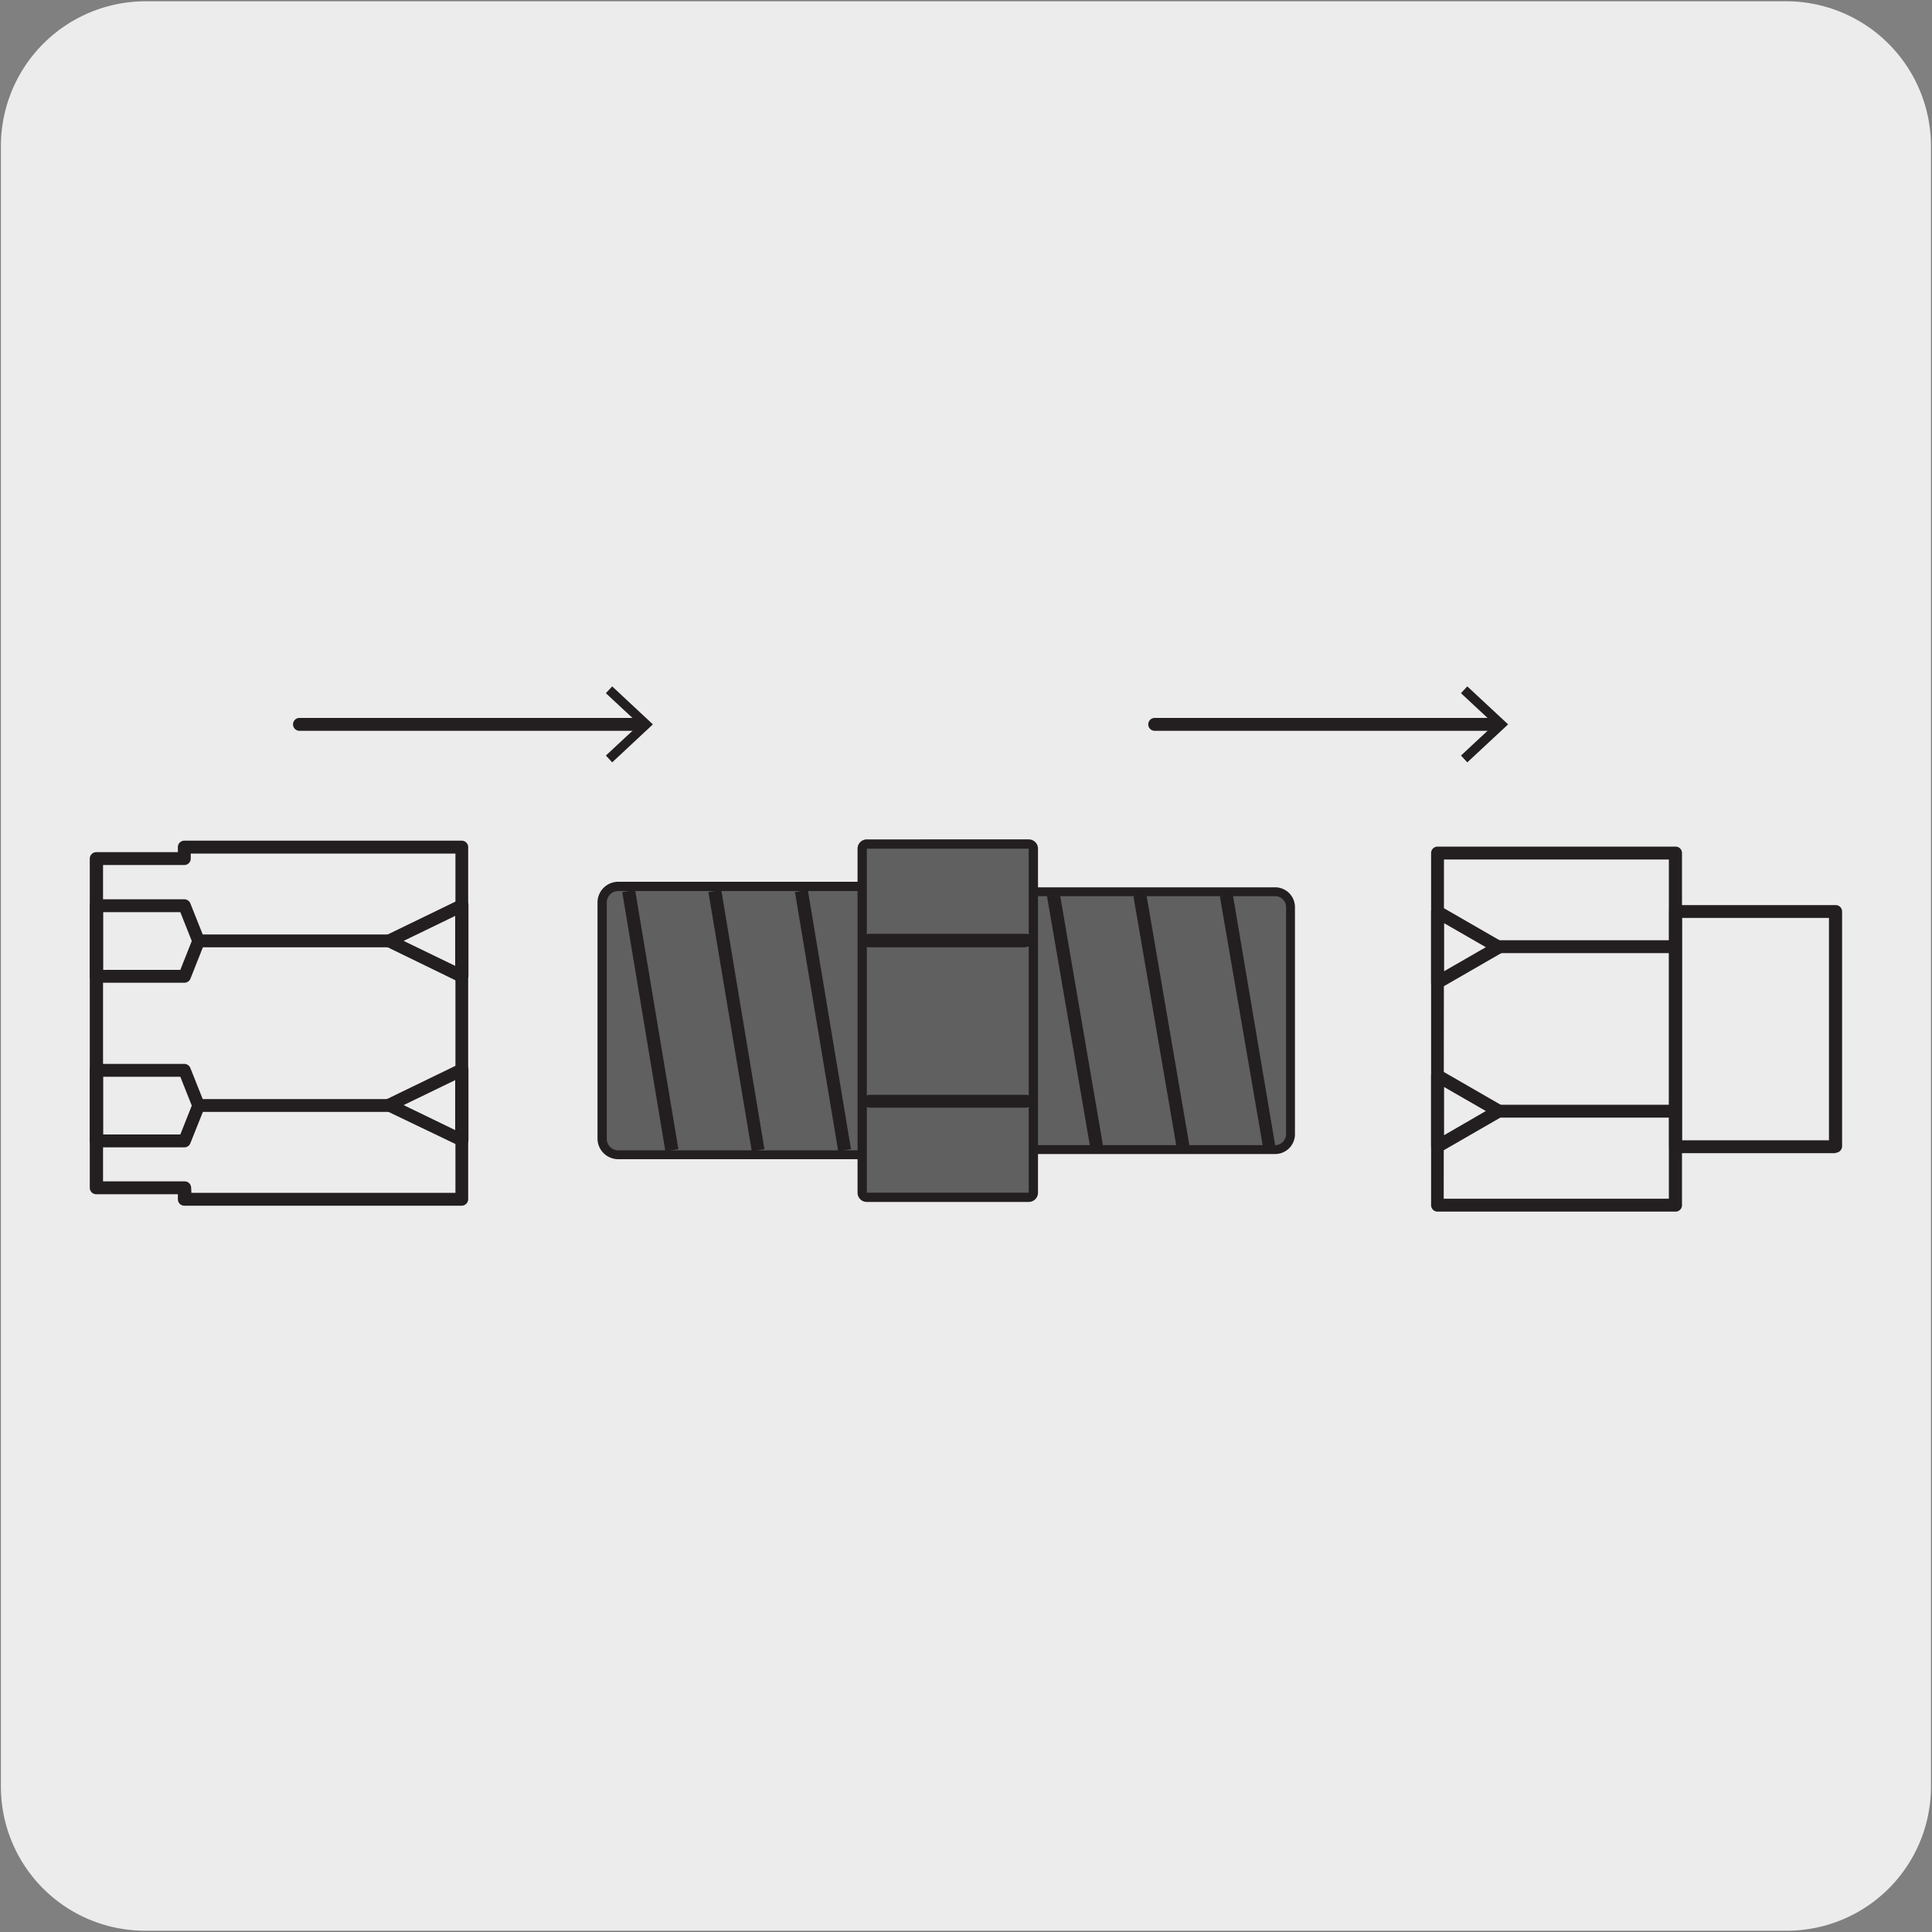
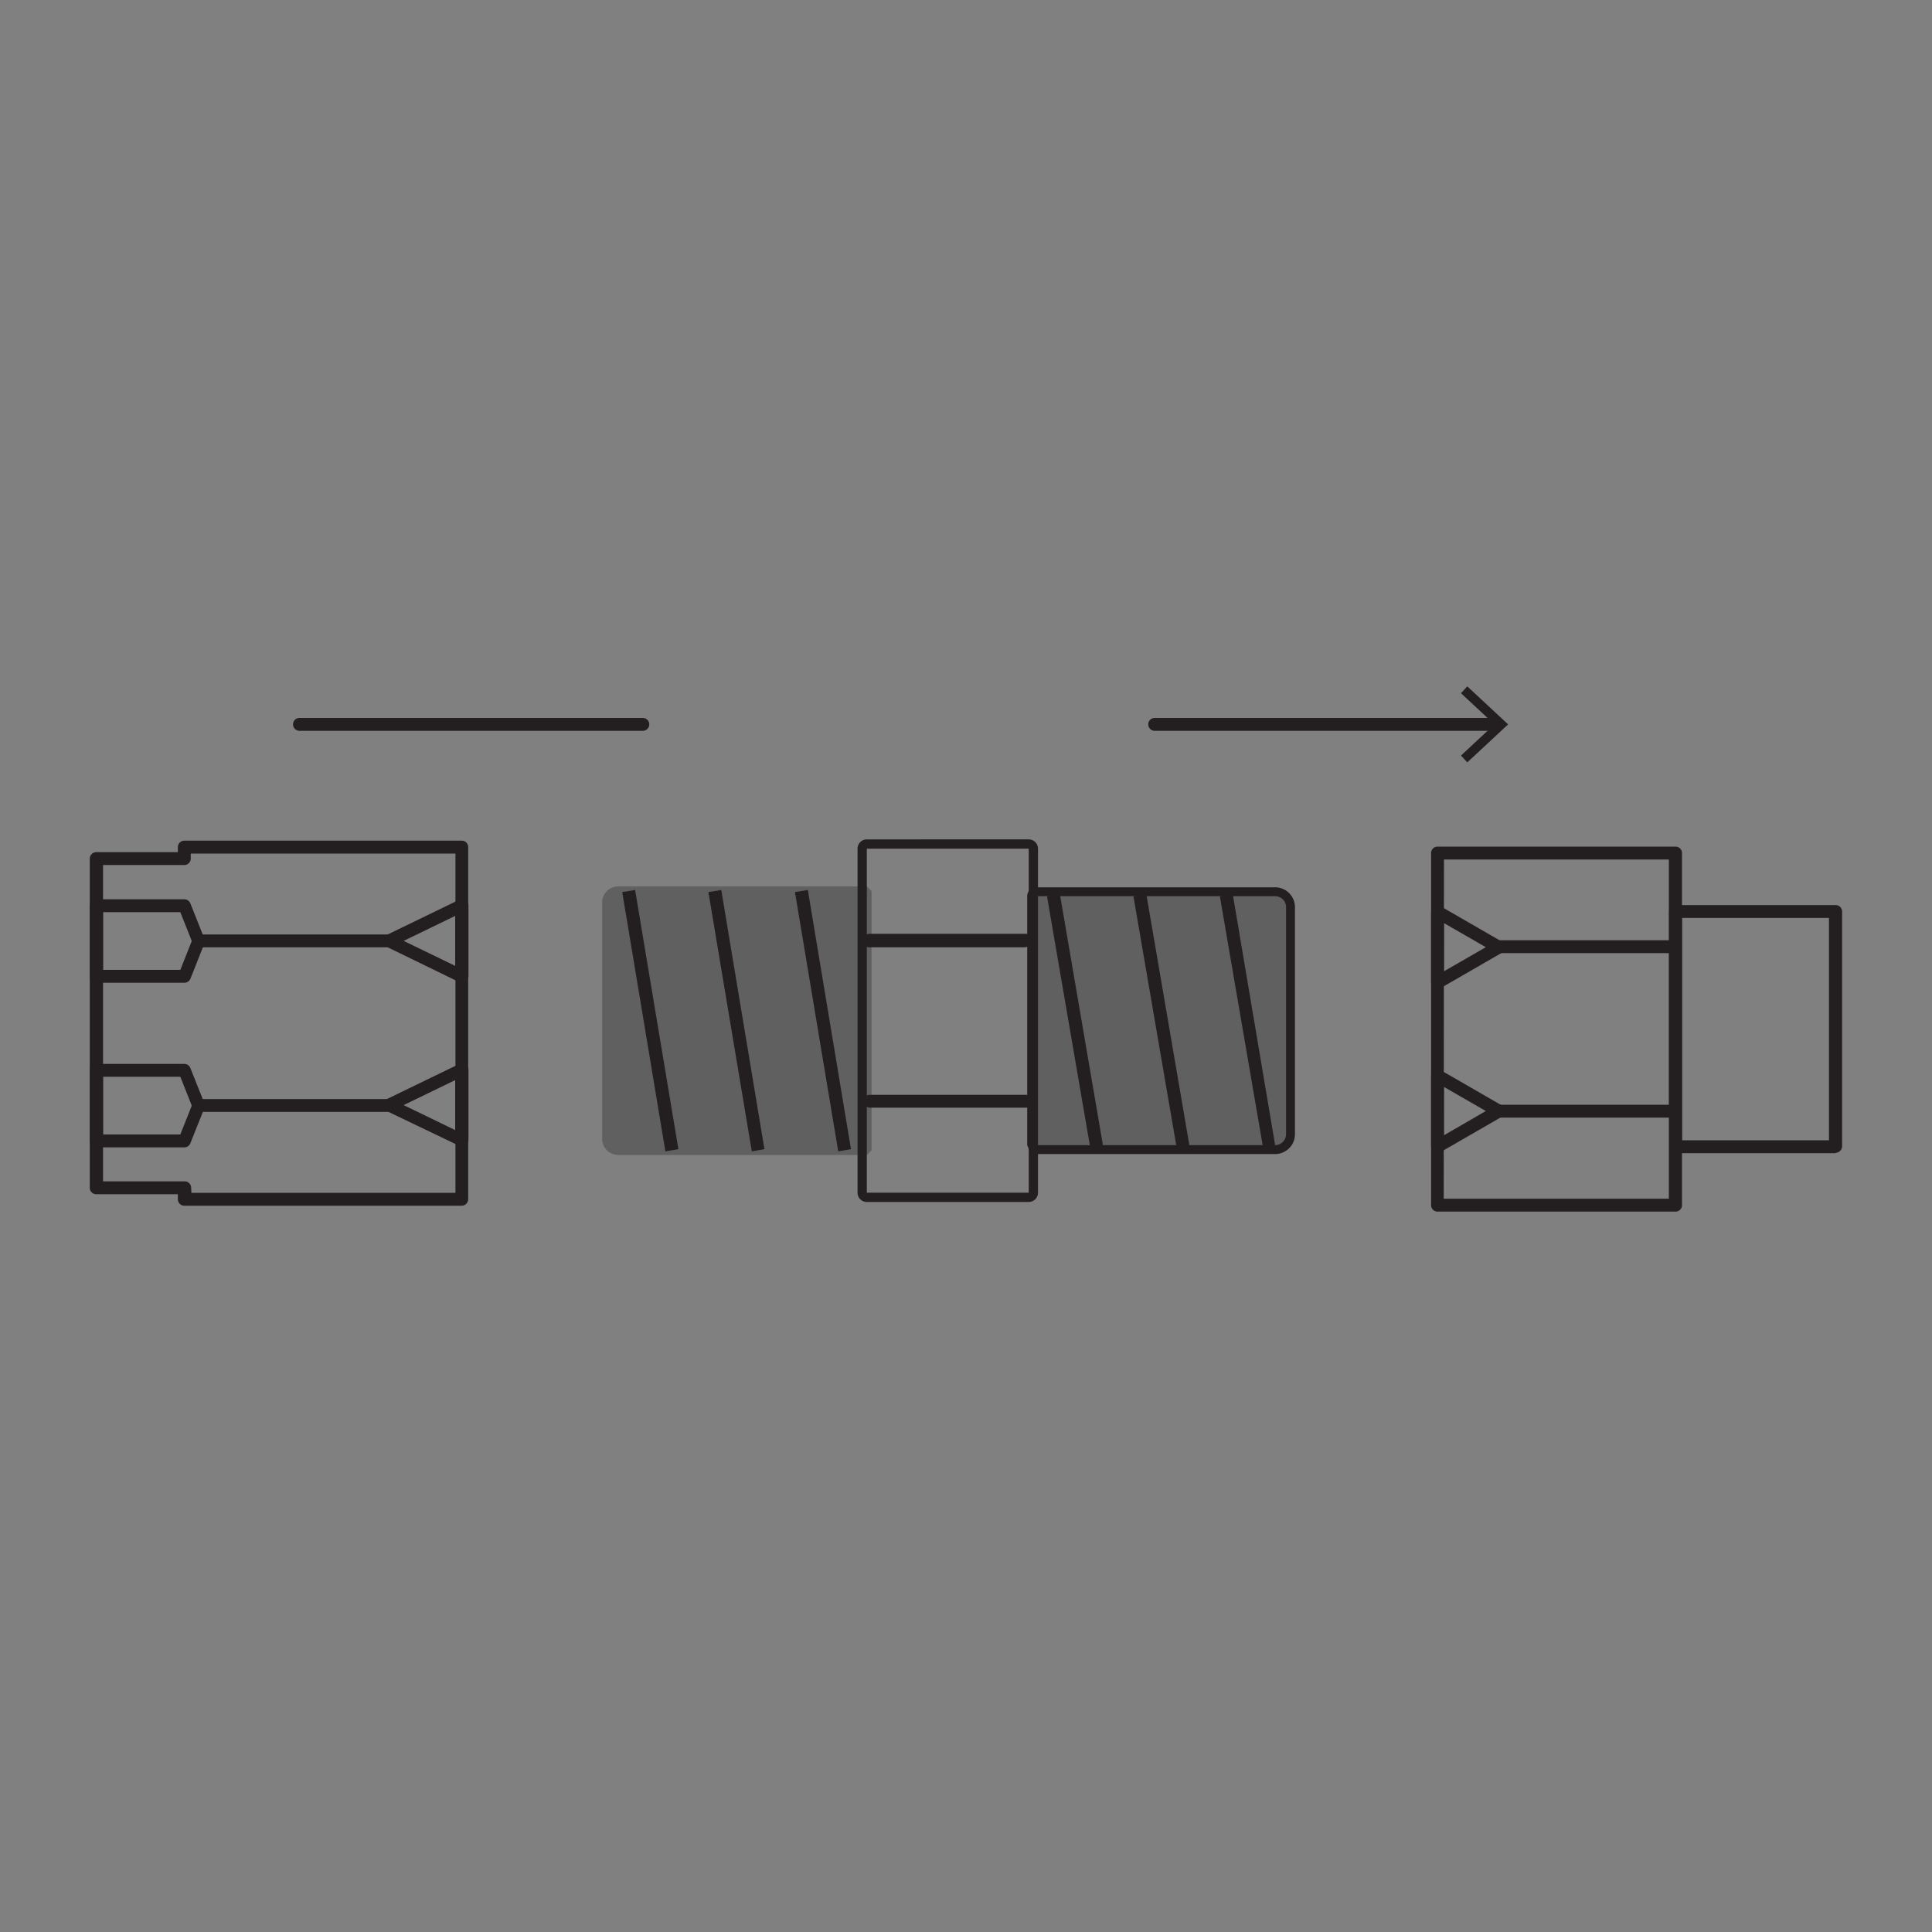
<svg xmlns="http://www.w3.org/2000/svg" viewBox="0 0 150 150">
  <rect x="0" y="0" width="150" height="150" fill="#808080" stroke="none" />
  <defs>
    <style>.cls-1{fill:none;}.cls-2{fill:#edecec;}.cls-3{clip-path:url(#clip-path);}.cls-4{clip-path:url(#clip-path-2);}.cls-5{fill:#231f20;}.cls-6{fill:#606060;}.cls-7{clip-path:url(#clip-path-3);}</style>
    <clipPath id="clip-path">
      <rect class="cls-1" x="-1331.21" y="-332.64" width="92.92" height="135.27" />
    </clipPath>
    <clipPath id="clip-path-2">
      <rect class="cls-1" x="512.46" y="-179.93" width="140.62" height="168.96" />
    </clipPath>
    <clipPath id="clip-path-3">
      <rect class="cls-1" x="-1025.81" y="-354.34" width="175.62" height="191.37" />
    </clipPath>
  </defs>
  <title>19024-01 </title>
  <g id="Capa_2" data-name="Capa 2">
-     <path class="cls-2" d="M11.32.1H138.64a11.25,11.25,0,0,1,11.28,11.21v127.4a11.19,11.19,0,0,1-11.2,11.19H11.27A11.19,11.19,0,0,1,.07,138.71h0V11.34A11.24,11.24,0,0,1,11.32.1Z" />
-   </g>
+     </g>
  <g id="Capa_3" data-name="Capa 3">
    <path class="cls-5" d="M35.86,93.61H14.31a.5.5,0,0,1-.5-.5v-.39H7.47a.5.5,0,0,1-.5-.5V66.66a.51.51,0,0,1,.5-.5h6.34v-.39a.5.5,0,0,1,.5-.5H35.85a.5.5,0,0,1,.5.5V93.11a.51.51,0,0,1-.5.5Zm-21-1H35.36V66.27H14.81v.39a.5.5,0,0,1-.5.5H8V91.72h6.34a.5.5,0,0,1,.5.5Zm15.38-6.28H15.41a.5.5,0,0,1-.5-.5.5.5,0,0,1,.5-.5H30.19a.5.5,0,0,1,.5.5A.5.5,0,0,1,30.19,86.33Zm0-12.78H15.41a.5.5,0,0,1-.5-.5.5.5,0,0,1,.5-.5H30.19a.5.5,0,0,1,.5.5A.5.5,0,0,1,30.19,73.55Z" />
    <path class="cls-5" d="M14.31,76.3H7.48a.5.5,0,0,1-.5-.5V70.32a.5.5,0,0,1,.5-.5h6.83a.51.51,0,0,1,.47.32l1.09,2.74a.59.59,0,0,1,0,.37L14.78,76A.51.51,0,0,1,14.31,76.3ZM8,75.3h6l.89-2.24L14,70.82H8Z" />
    <path class="cls-5" d="M14.31,89.08H7.48a.5.5,0,0,1-.5-.5V83.1a.5.5,0,0,1,.5-.5h6.83a.51.51,0,0,1,.47.32l1.09,2.74a.59.59,0,0,1,0,.37l-1.09,2.73A.5.5,0,0,1,14.31,89.08ZM8,88.08h6l.89-2.24L14,83.6H8Z" />
    <path class="cls-5" d="M35.85,89a.59.59,0,0,1-.22-.05L30,86.25a.48.48,0,0,1-.28-.45.49.49,0,0,1,.28-.45l5.65-2.74a.53.53,0,0,1,.49,0,.5.5,0,0,1,.23.42v5.48a.5.5,0,0,1-.23.42A.45.45,0,0,1,35.85,89ZM31.34,85.8l4,1.94V83.86Z" />
    <path class="cls-5" d="M35.85,76.29a.59.59,0,0,1-.22-.05L30,73.5a.5.5,0,0,1,0-.9l5.65-2.74a.48.48,0,0,1,.49,0,.5.5,0,0,1,.23.42v5.48a.5.5,0,0,1-.23.42A.53.53,0,0,1,35.85,76.29Zm-4.51-3.24,4,1.94V71.11Z" />
    <path class="cls-5" d="M130.09,94.07H111.61a.5.5,0,0,1-.5-.5V66.23a.5.5,0,0,1,.5-.5h18.48a.5.5,0,0,1,.5.5V93.57A.5.5,0,0,1,130.09,94.07Zm-18-1h17.48V66.73H112.11Z" />
-     <path class="cls-5" d="M142.53,89.53H130.09a.51.51,0,0,1-.5-.5V86.77H116.36a.51.51,0,0,1-.5-.5.5.5,0,0,1,.5-.5h13.23V74H116.36a.5.5,0,1,1,0-1h13.23V70.77a.5.5,0,0,1,.5-.5h12.43a.5.5,0,0,1,.5.5V89a.51.51,0,0,1-.5.5Zm-11.94-1H142V71.27H130.59Z" />
+     <path class="cls-5" d="M142.53,89.53H130.09V86.77H116.36a.51.51,0,0,1-.5-.5.5.5,0,0,1,.5-.5h13.23V74H116.36a.5.5,0,1,1,0-1h13.23V70.77a.5.5,0,0,1,.5-.5h12.43a.5.5,0,0,1,.5.5V89a.51.51,0,0,1-.5.5Zm-11.94-1H142V71.27H130.59Z" />
    <path class="cls-5" d="M111.61,76.78a.55.55,0,0,1-.25-.07.5.5,0,0,1-.25-.43V70.8a.5.5,0,0,1,.25-.43.5.5,0,0,1,.5,0l4.75,2.74a.49.49,0,0,1,.25.43.5.5,0,0,1-.25.43l-4.75,2.74A.55.55,0,0,1,111.61,76.78Zm.5-5.11v3.74l3.25-1.87Z" />
    <path class="cls-5" d="M111.61,89.5a.54.54,0,0,1-.25-.06.52.52,0,0,1-.25-.44V83.52a.52.52,0,0,1,.25-.43.5.5,0,0,1,.5,0l4.75,2.74a.5.5,0,0,1,.25.43.52.52,0,0,1-.25.44l-4.75,2.74A.54.54,0,0,1,111.61,89.5Zm.5-5.11v3.75l3.25-1.88Z" />
    <path class="cls-5" d="M49.91,56.74H23.25a.5.5,0,0,1,0-1H49.91a.5.5,0,0,1,0,1Z" />
-     <polygon class="cls-5" points="47.53 53.29 47.04 53.82 49.64 56.24 47.04 58.66 47.53 59.19 50.69 56.24 47.53 53.29" />
    <path class="cls-5" d="M116.31,56.74H89.65a.5.5,0,0,1,0-1h26.66a.5.5,0,0,1,0,1Z" />
    <polygon class="cls-5" points="113.92 53.29 113.43 53.82 116.03 56.24 113.43 58.66 113.92 59.19 117.09 56.24 113.92 53.29" />
    <path class="cls-6" d="M48,89.67a1.25,1.25,0,0,1-1.25-1.25V70.07A1.25,1.25,0,0,1,48,68.82H67.31l.36.36V89.31l-.36.36Z" />
-     <path class="cls-5" d="M67.31,69.18V89.31H48a.89.89,0,0,1-.89-.89V70.07a.89.89,0,0,1,.89-.89Zm0-.72H48a1.61,1.61,0,0,0-1.61,1.61V88.42A1.61,1.61,0,0,0,48,90H67.31a.72.72,0,0,0,.72-.72V69.18l-.21-.51-.51-.21m0,1.44h0Z" />
    <path class="cls-5" d="M58.37,89.39,55,69.26l1-.16,3.35,20.12Zm-6.71,0L48.31,69.26l1-.16,3.36,20.12Zm13.42,0L61.72,69.26l1-.16,3.35,20.12Z" />
    <path class="cls-6" d="M80.67,89l-.34-.34V69.81l.34-.34H98.82A1.17,1.17,0,0,1,100,70.64V87.85A1.18,1.18,0,0,1,98.82,89Z" />
    <path class="cls-5" d="M99,69.58a.85.85,0,0,1,.85.85V88.05a.86.86,0,0,1-.85.86H80.44V69.58Zm0-.69H80.44a.69.69,0,0,0-.69.69V88.91l.2.49.49.2H99a1.54,1.54,0,0,0,1.54-1.55V70.43A1.54,1.54,0,0,0,99,68.89" />
    <path class="cls-5" d="M98.06,89.07,94.71,69.59l1-.17L99,88.9Zm-13.42,0L81.29,69.59l1-.17L85.63,88.9Zm6.71,0L88,69.59l1-.17L92.34,88.9Z" />
-     <polygon class="cls-6" points="67.3 92.96 66.94 92.6 66.94 65.89 67.3 65.53 79.87 65.53 80.23 65.89 80.23 92.6 79.87 92.96 67.3 92.96" />
    <path class="cls-5" d="M79.87,92.6H67.3V65.89H79.87Zm0-27.43H67.3a.72.72,0,0,0-.72.72V92.6a.72.72,0,0,0,.72.72H79.87a.72.72,0,0,0,.72-.72V65.89a.72.72,0,0,0-.72-.72" />
    <path class="cls-5" d="M79.65,86H67.53a.51.51,0,0,1-.5-.5.5.5,0,0,1,.5-.5H79.65a.5.5,0,0,1,.5.5A.5.5,0,0,1,79.65,86Zm0-12.45H67.53A.5.5,0,0,1,67,73a.51.51,0,0,1,.5-.5H79.66a.51.51,0,0,1,.5.5A.5.5,0,0,1,79.66,73.52Z" />
  </g>
</svg>